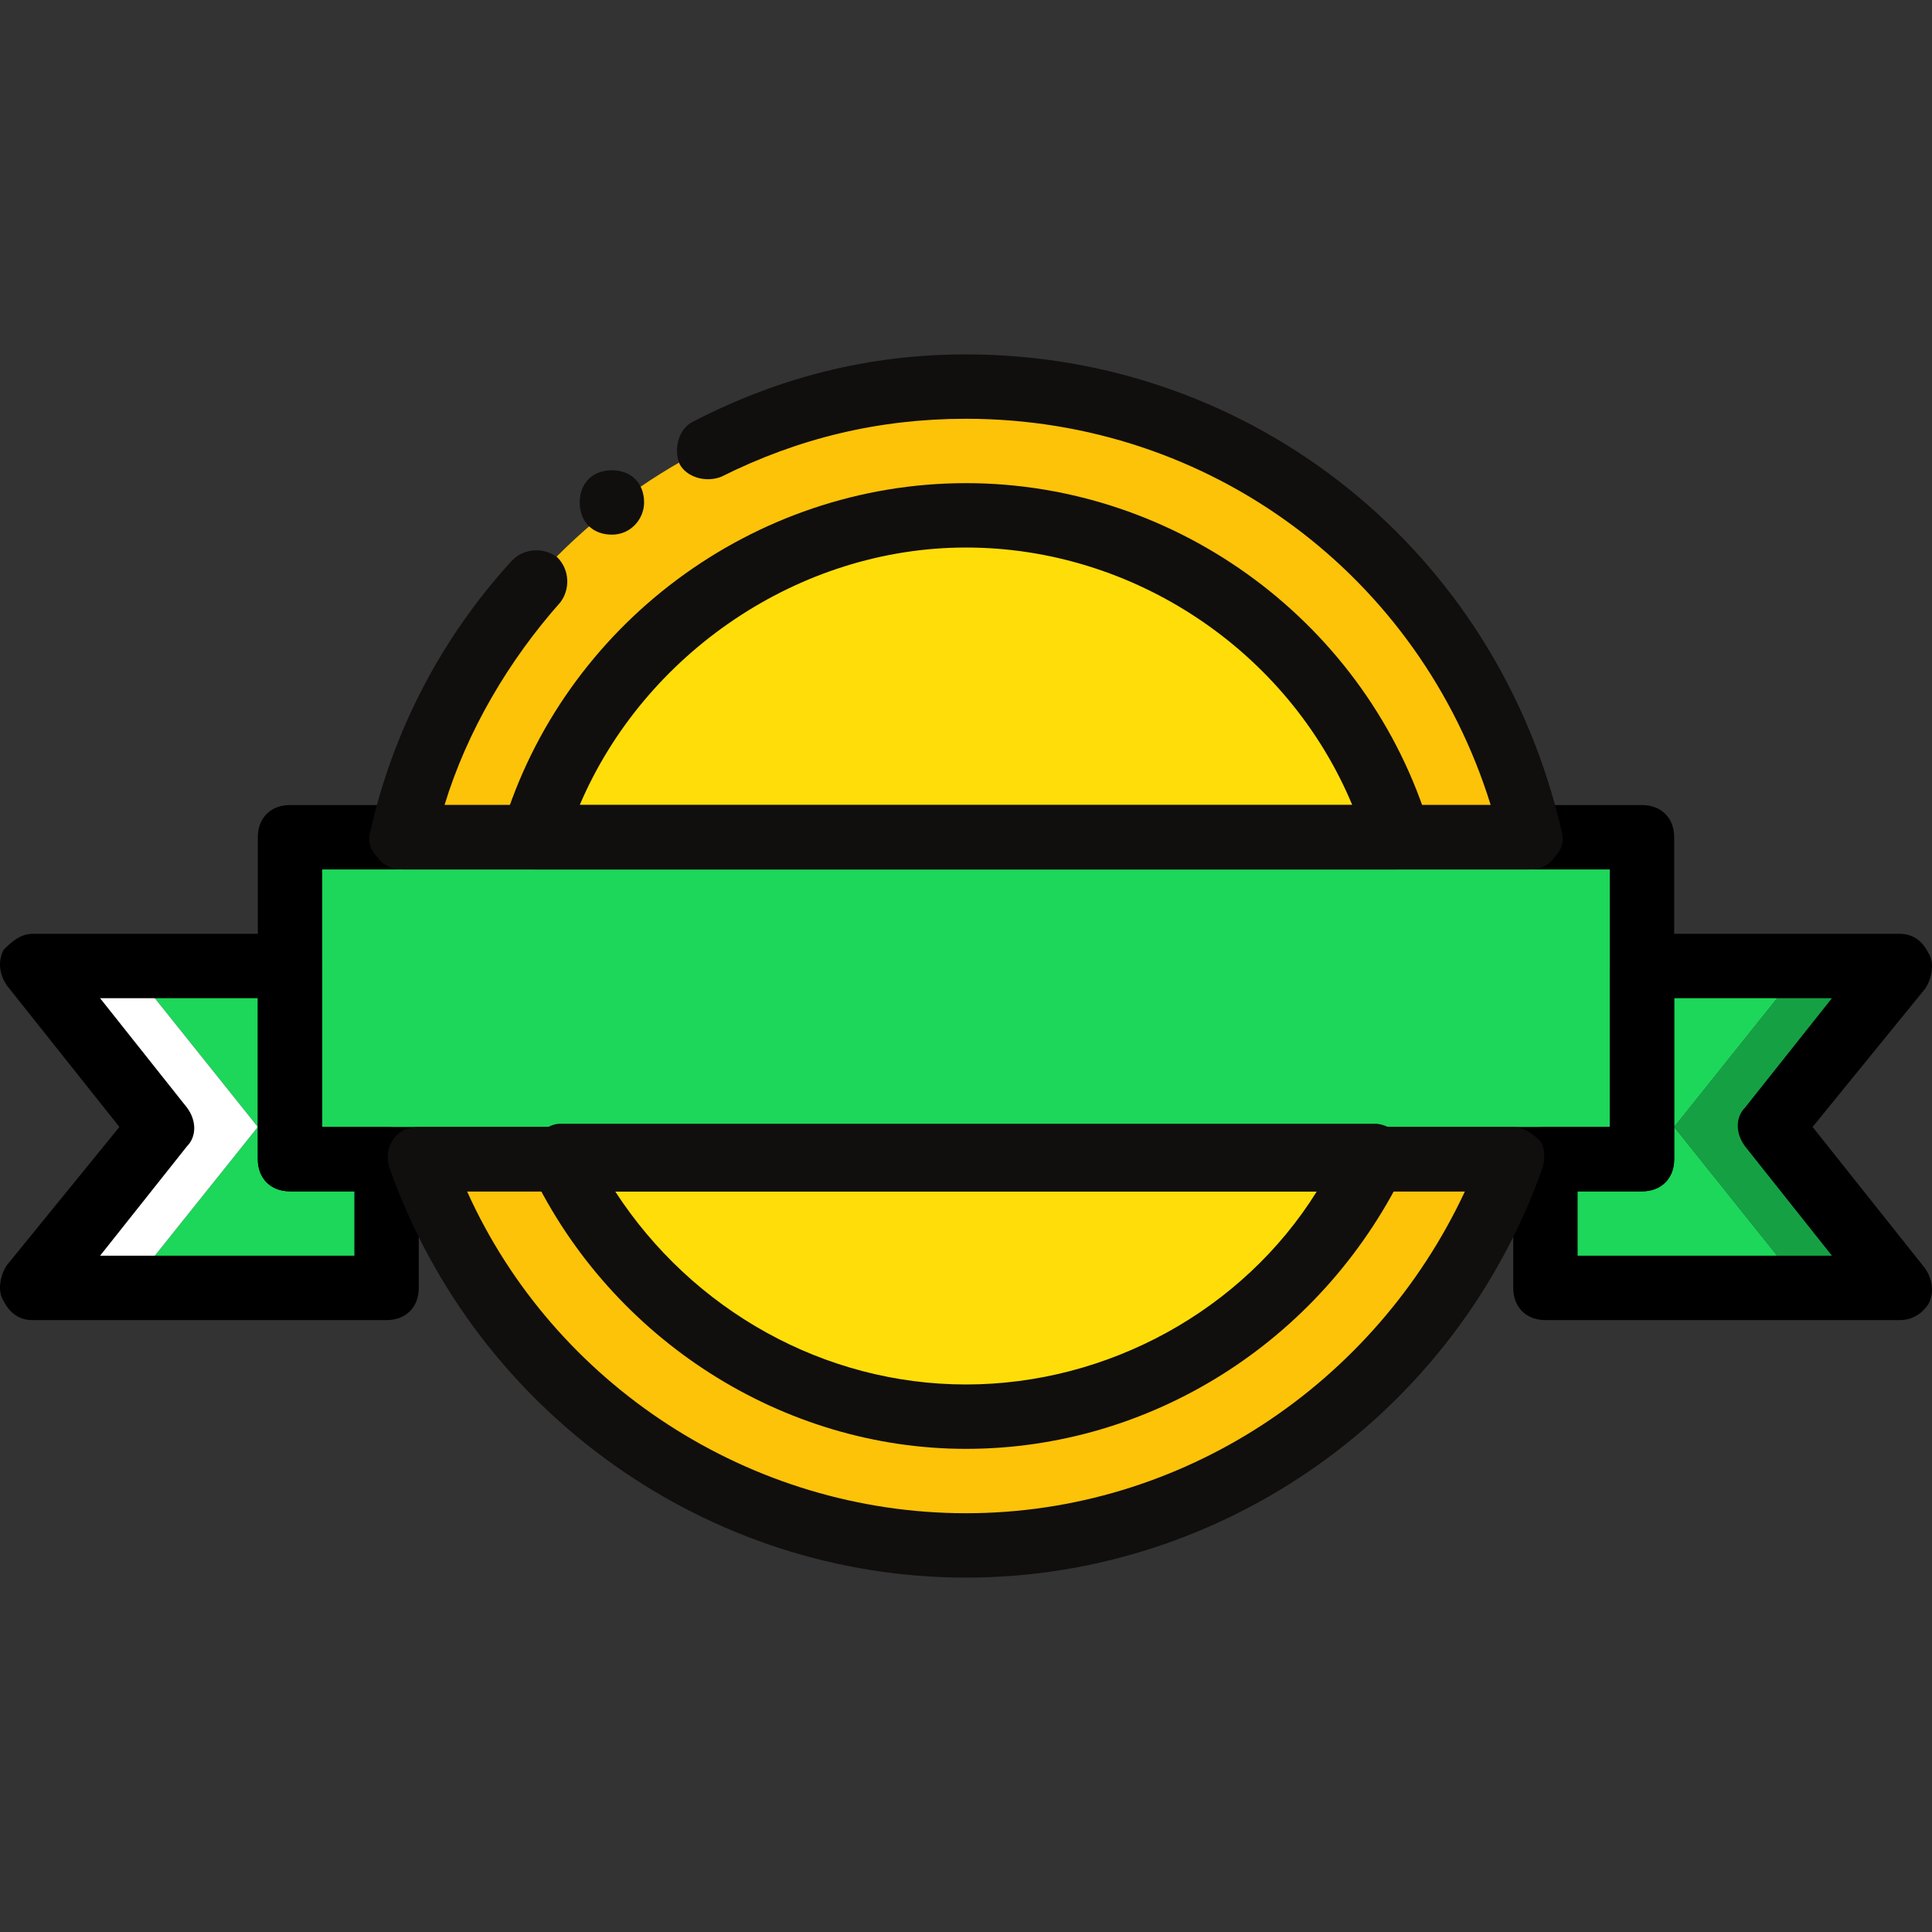
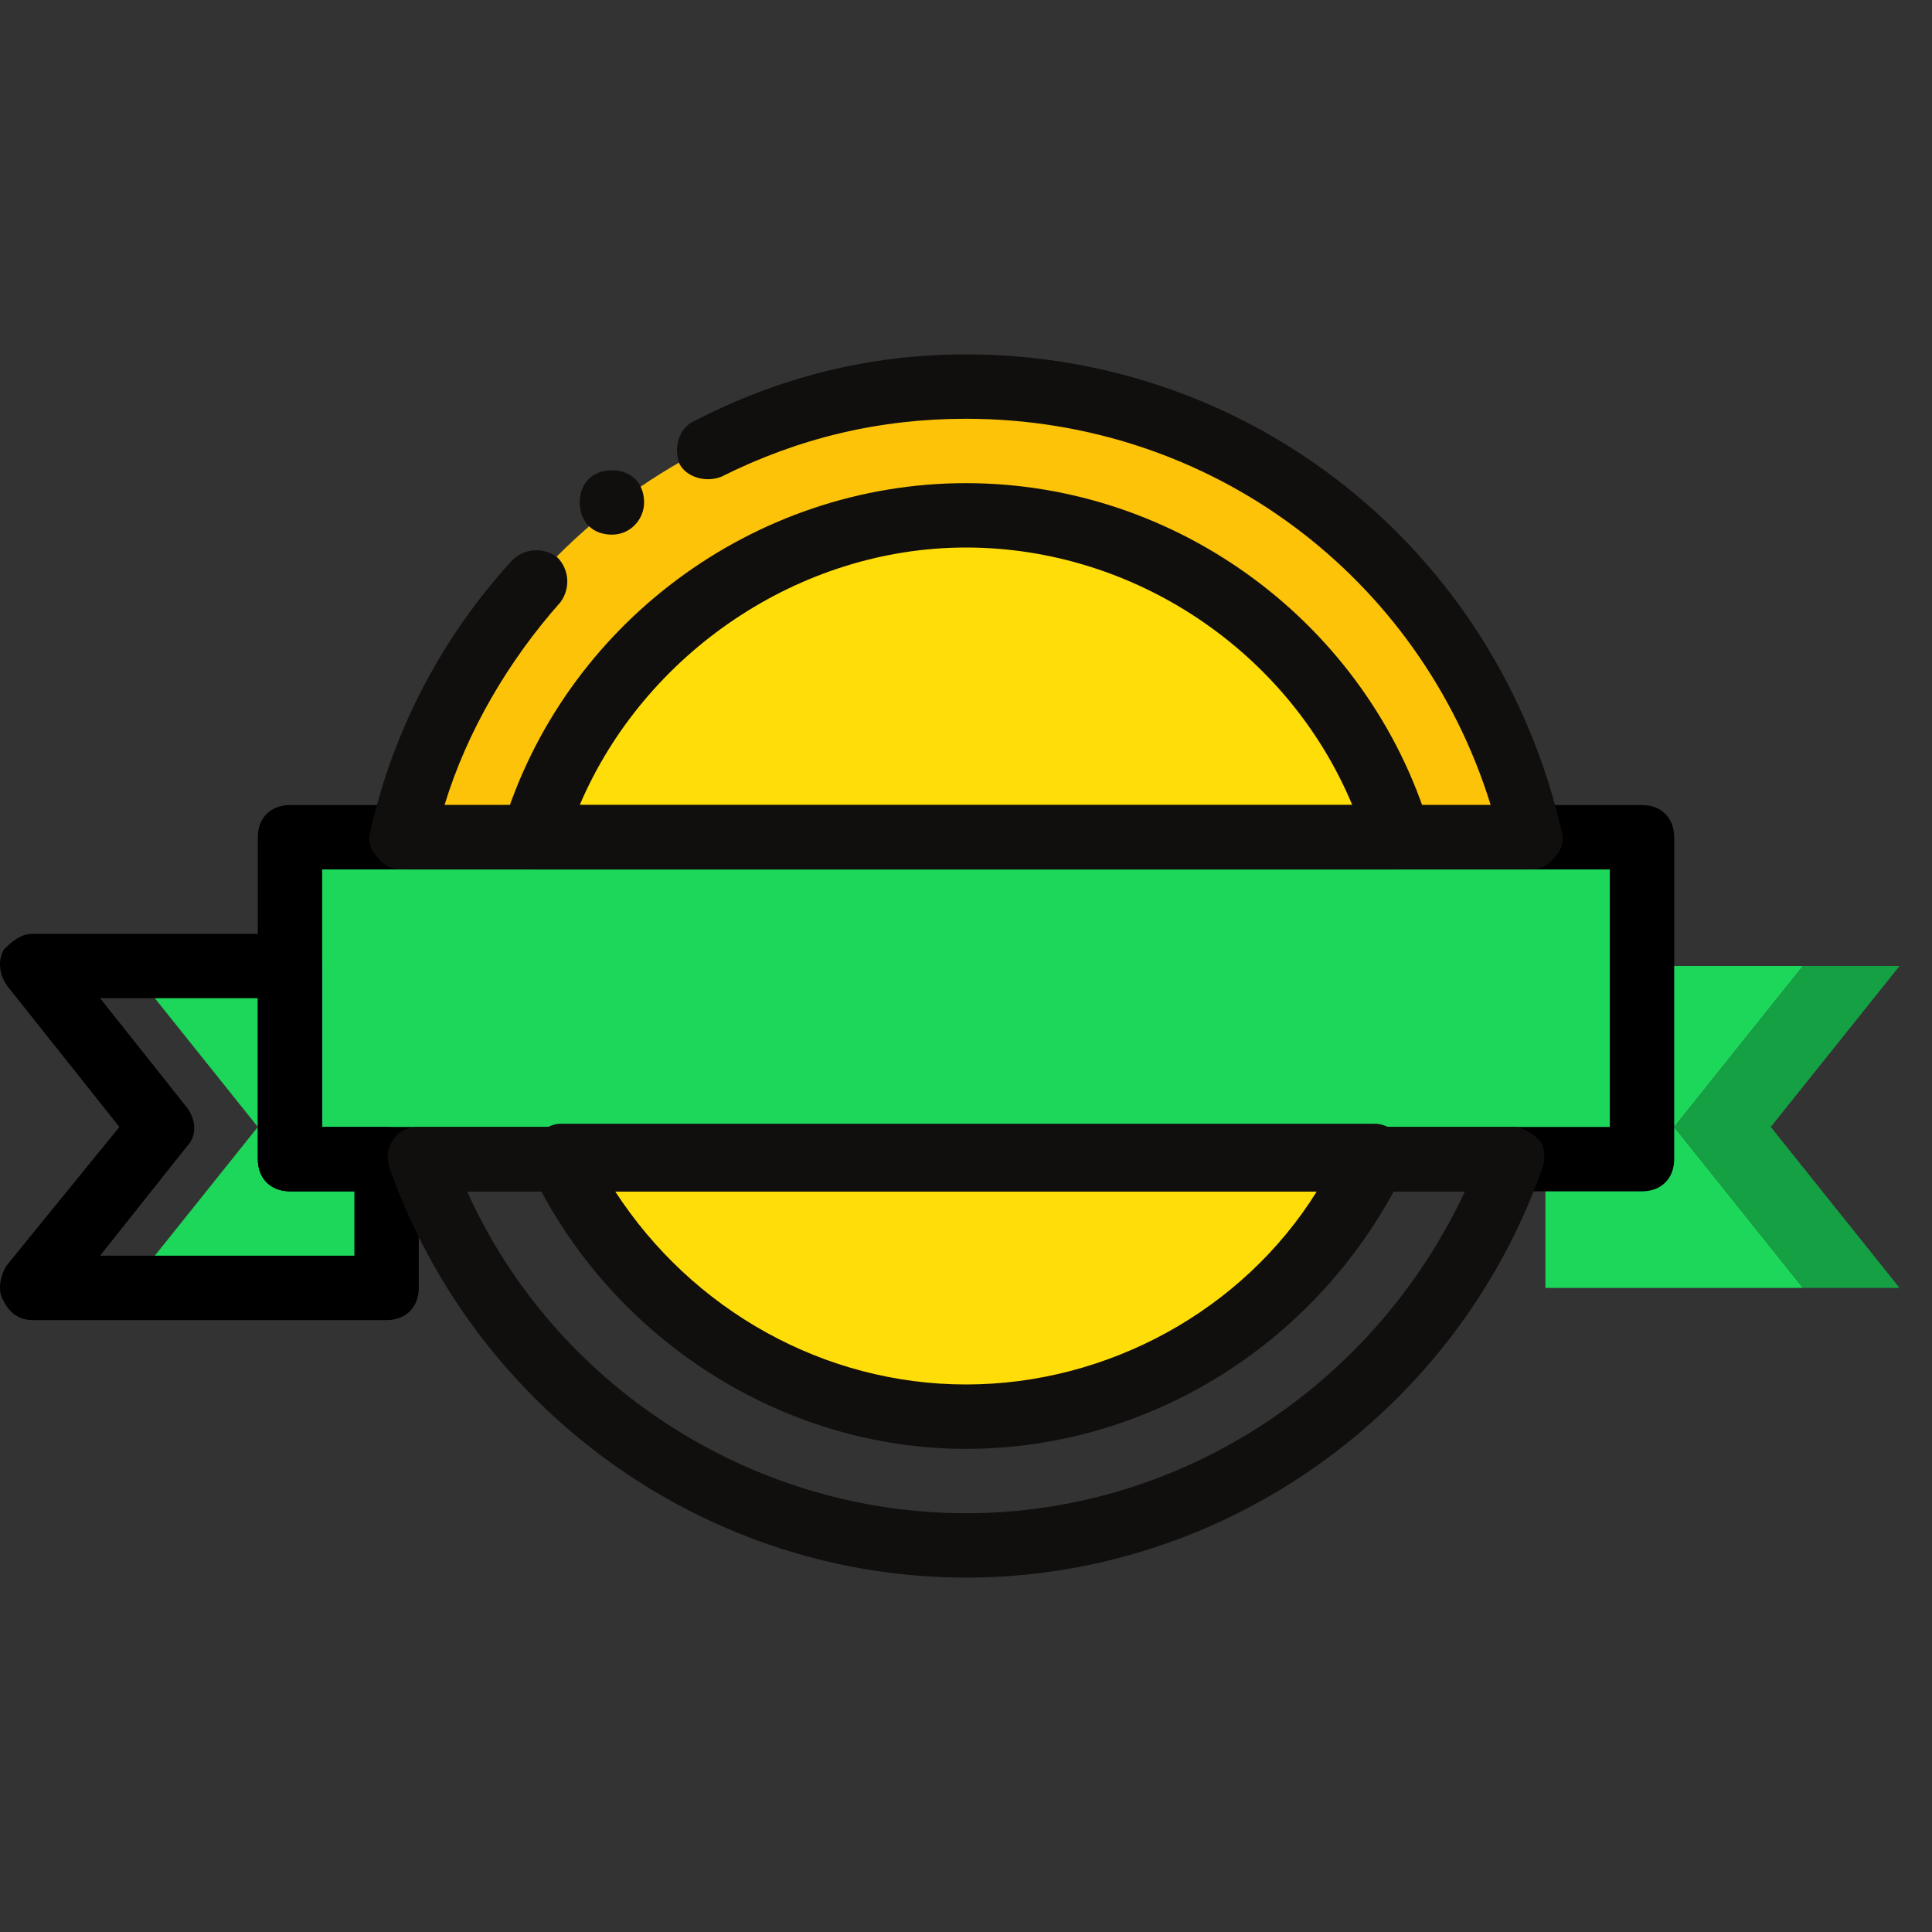
<svg xmlns="http://www.w3.org/2000/svg" height="800px" width="800px" version="1.1" id="Layer_1" viewBox="0 0 512.154 512.154" xml:space="preserve">
  <rect x="0" y="0" width="512.154" height="512.154" fill="#333333" stroke="none" />
  <g transform="translate(1 1)">
    <g>
      <polygon style="fill:#1CD759;" points="408.677,306.277 434.277,255.077 476.944,255.077 442.81,297.744 476.944,340.41     408.677,340.41   " />
      <polygon style="fill:#1CD759;" points="101.477,306.277 75.877,255.077 33.21,255.077 67.344,297.744 33.21,340.41     101.477,340.41   " />
    </g>
    <g>
-       <path style="fill:#FCC309;" d="M110.01,306.277c21.333,59.733,77.653,102.4,145.067,102.4s123.733-42.667,145.067-102.4H110.01z" />
      <path style="fill:#FCC309;" d="M404.41,220.944c-15.36-68.267-75.947-119.467-149.333-119.467s-133.973,51.2-149.333,119.467    H404.41z" />
    </g>
    <g>
-       <path style="fill:#FFDD09;" d="M369.424,220.944c-14.507-48.64-60.587-85.333-114.347-85.333s-99.84,35.84-114.347,85.333H369.424    z" />
+       <path style="fill:#FFDD09;" d="M369.424,220.944c-14.507-48.64-60.587-85.333-114.347-85.333s-99.84,35.84-114.347,85.333z" />
      <path style="fill:#FFDD09;" d="M147.557,306.277c19.627,40.107,60.587,68.267,107.52,68.267s88.747-28.16,107.52-68.267H147.557z" />
    </g>
    <polygon style="fill:#1CD759;" points="75.877,306.277 434.277,306.277 434.277,220.944 75.877,220.944  " />
-     <polygon style="fill:#FFFFFF;" points="33.21,255.077 7.61,255.077 41.744,297.744 7.61,340.41 33.21,340.41 67.344,297.744  " />
    <polygon style="fill:#15A143;" points="476.944,255.077 502.544,255.077 468.41,297.744 502.544,340.41 476.944,340.41    442.81,297.744  " />
    <path d="M434.277,314.81h-358.4c-5.12,0-8.533-3.413-8.533-8.533v-85.333c0-5.12,3.413-8.533,8.533-8.533h358.4   c5.12,0,8.533,3.413,8.533,8.533v85.333C442.81,311.397,439.397,314.81,434.277,314.81z M84.41,297.744h341.333v-68.267H84.41   V297.744z" />
    <path d="M101.477,348.944H7.61c-3.413,0-5.973-1.707-7.68-5.12c-1.707-2.56-0.853-6.827,0.853-9.387l29.867-36.693L0.784,260.197   c-1.707-2.56-2.56-5.973-0.853-9.387c1.707-1.707,4.267-4.267,7.68-4.267h68.267c5.12,0,8.533,3.413,8.533,8.533v42.667h17.067   c5.12,0,8.533,3.413,8.533,8.533v34.133C110.01,345.53,106.597,348.944,101.477,348.944z M25.53,331.877h67.413V314.81H75.877   c-5.12,0-8.533-3.413-8.533-8.533V263.61H25.53l23.04,29.013c2.56,3.413,2.56,7.68,0,10.24L25.53,331.877z" />
-     <path d="M502.544,348.944h-93.867c-5.12,0-8.533-3.413-8.533-8.533v-34.133c0-5.12,3.413-8.533,8.533-8.533h17.067v-42.667   c0-5.12,3.413-8.533,8.533-8.533h68.267c3.413,0,5.973,1.707,7.68,5.12c1.707,2.56,0.853,6.827-0.853,9.387l-29.867,36.693   l29.867,37.547c1.707,2.56,2.56,5.973,0.853,9.387C508.517,347.237,505.957,348.944,502.544,348.944z M417.21,331.877h67.413   l-23.04-29.013c-2.56-3.413-2.56-7.68,0-10.24l23.04-29.013H442.81v42.667c0,5.12-3.413,8.533-8.533,8.533H417.21V331.877z" />
    <g>
      <path style="fill:#110E0E;" d="M255.077,417.21c-68.267,0-129.707-43.52-152.747-108.373c-0.853-2.56-0.853-5.12,0.853-7.68    c1.707-2.56,4.267-3.413,6.827-3.413h290.133c2.56,0,5.12,1.707,6.827,3.413c1.707,1.707,1.707,5.12,0.853,7.68    C384.784,373.69,323.344,417.21,255.077,417.21z M122.81,314.81c23.04,51.2,75.093,85.333,132.267,85.333    S363.45,366.01,387.344,314.81H122.81z" />
      <path style="fill:#110E0E;" d="M404.41,229.477H105.744c-2.56,0-5.12-0.853-6.827-3.413c-1.707-1.707-2.56-4.267-1.707-6.827    c5.973-26.453,18.773-51.2,37.547-71.68c3.413-3.413,8.533-3.413,11.947-0.853c3.413,3.413,3.413,8.533,0.853,11.947    c-13.653,15.36-24.747,34.133-30.72,53.76H394.17c-18.773-60.587-74.24-102.4-139.093-102.4c-23.04,0-44.373,5.12-64.853,15.36    c-4.267,1.707-9.387,0-11.093-3.413c-1.707-4.267,0-9.387,3.413-11.093c23.04-11.947,46.933-17.92,72.533-17.92    c75.947,0,140.8,52.053,157.867,126.293c0.853,2.56,0,5.12-1.707,6.827C409.53,228.624,406.97,229.477,404.41,229.477z" />
      <path style="fill:#110E0E;" d="M169.744,132.197c0-5.12-3.413-8.533-8.533-8.533c-5.12,0-8.533,3.413-8.533,8.533    c0,5.12,3.413,8.533,8.533,8.533C166.33,140.73,169.744,136.464,169.744,132.197" />
      <path style="fill:#110E0E;" d="M369.424,229.477H140.73c-2.56,0-5.12-0.853-6.827-3.413s-1.707-5.12-1.707-7.68    c16.213-53.76,66.56-91.307,122.88-91.307s106.667,37.547,122.88,91.307c0.853,2.56,0,5.12-1.707,7.68    S371.984,229.477,369.424,229.477z M152.677,212.41h204.8c-17.067-40.96-58.027-68.267-102.4-68.267    S169.744,172.304,152.677,212.41z" />
      <path style="fill:#110E0E;" d="M255.077,383.077c-48.64,0-93.867-29.013-115.2-73.387c-0.853-2.56-0.853-5.973,0.853-8.533    c1.707-2.56,4.267-4.267,6.827-4.267H363.45c2.56,0,5.973,1.707,6.827,4.267c1.707,2.56,1.707,5.973,0.853,8.533    C348.944,354.917,303.717,383.077,255.077,383.077z M162.064,314.81c20.48,31.573,55.467,51.2,93.013,51.2    s73.387-19.627,93.013-51.2H162.064z" />
    </g>
  </g>
</svg>